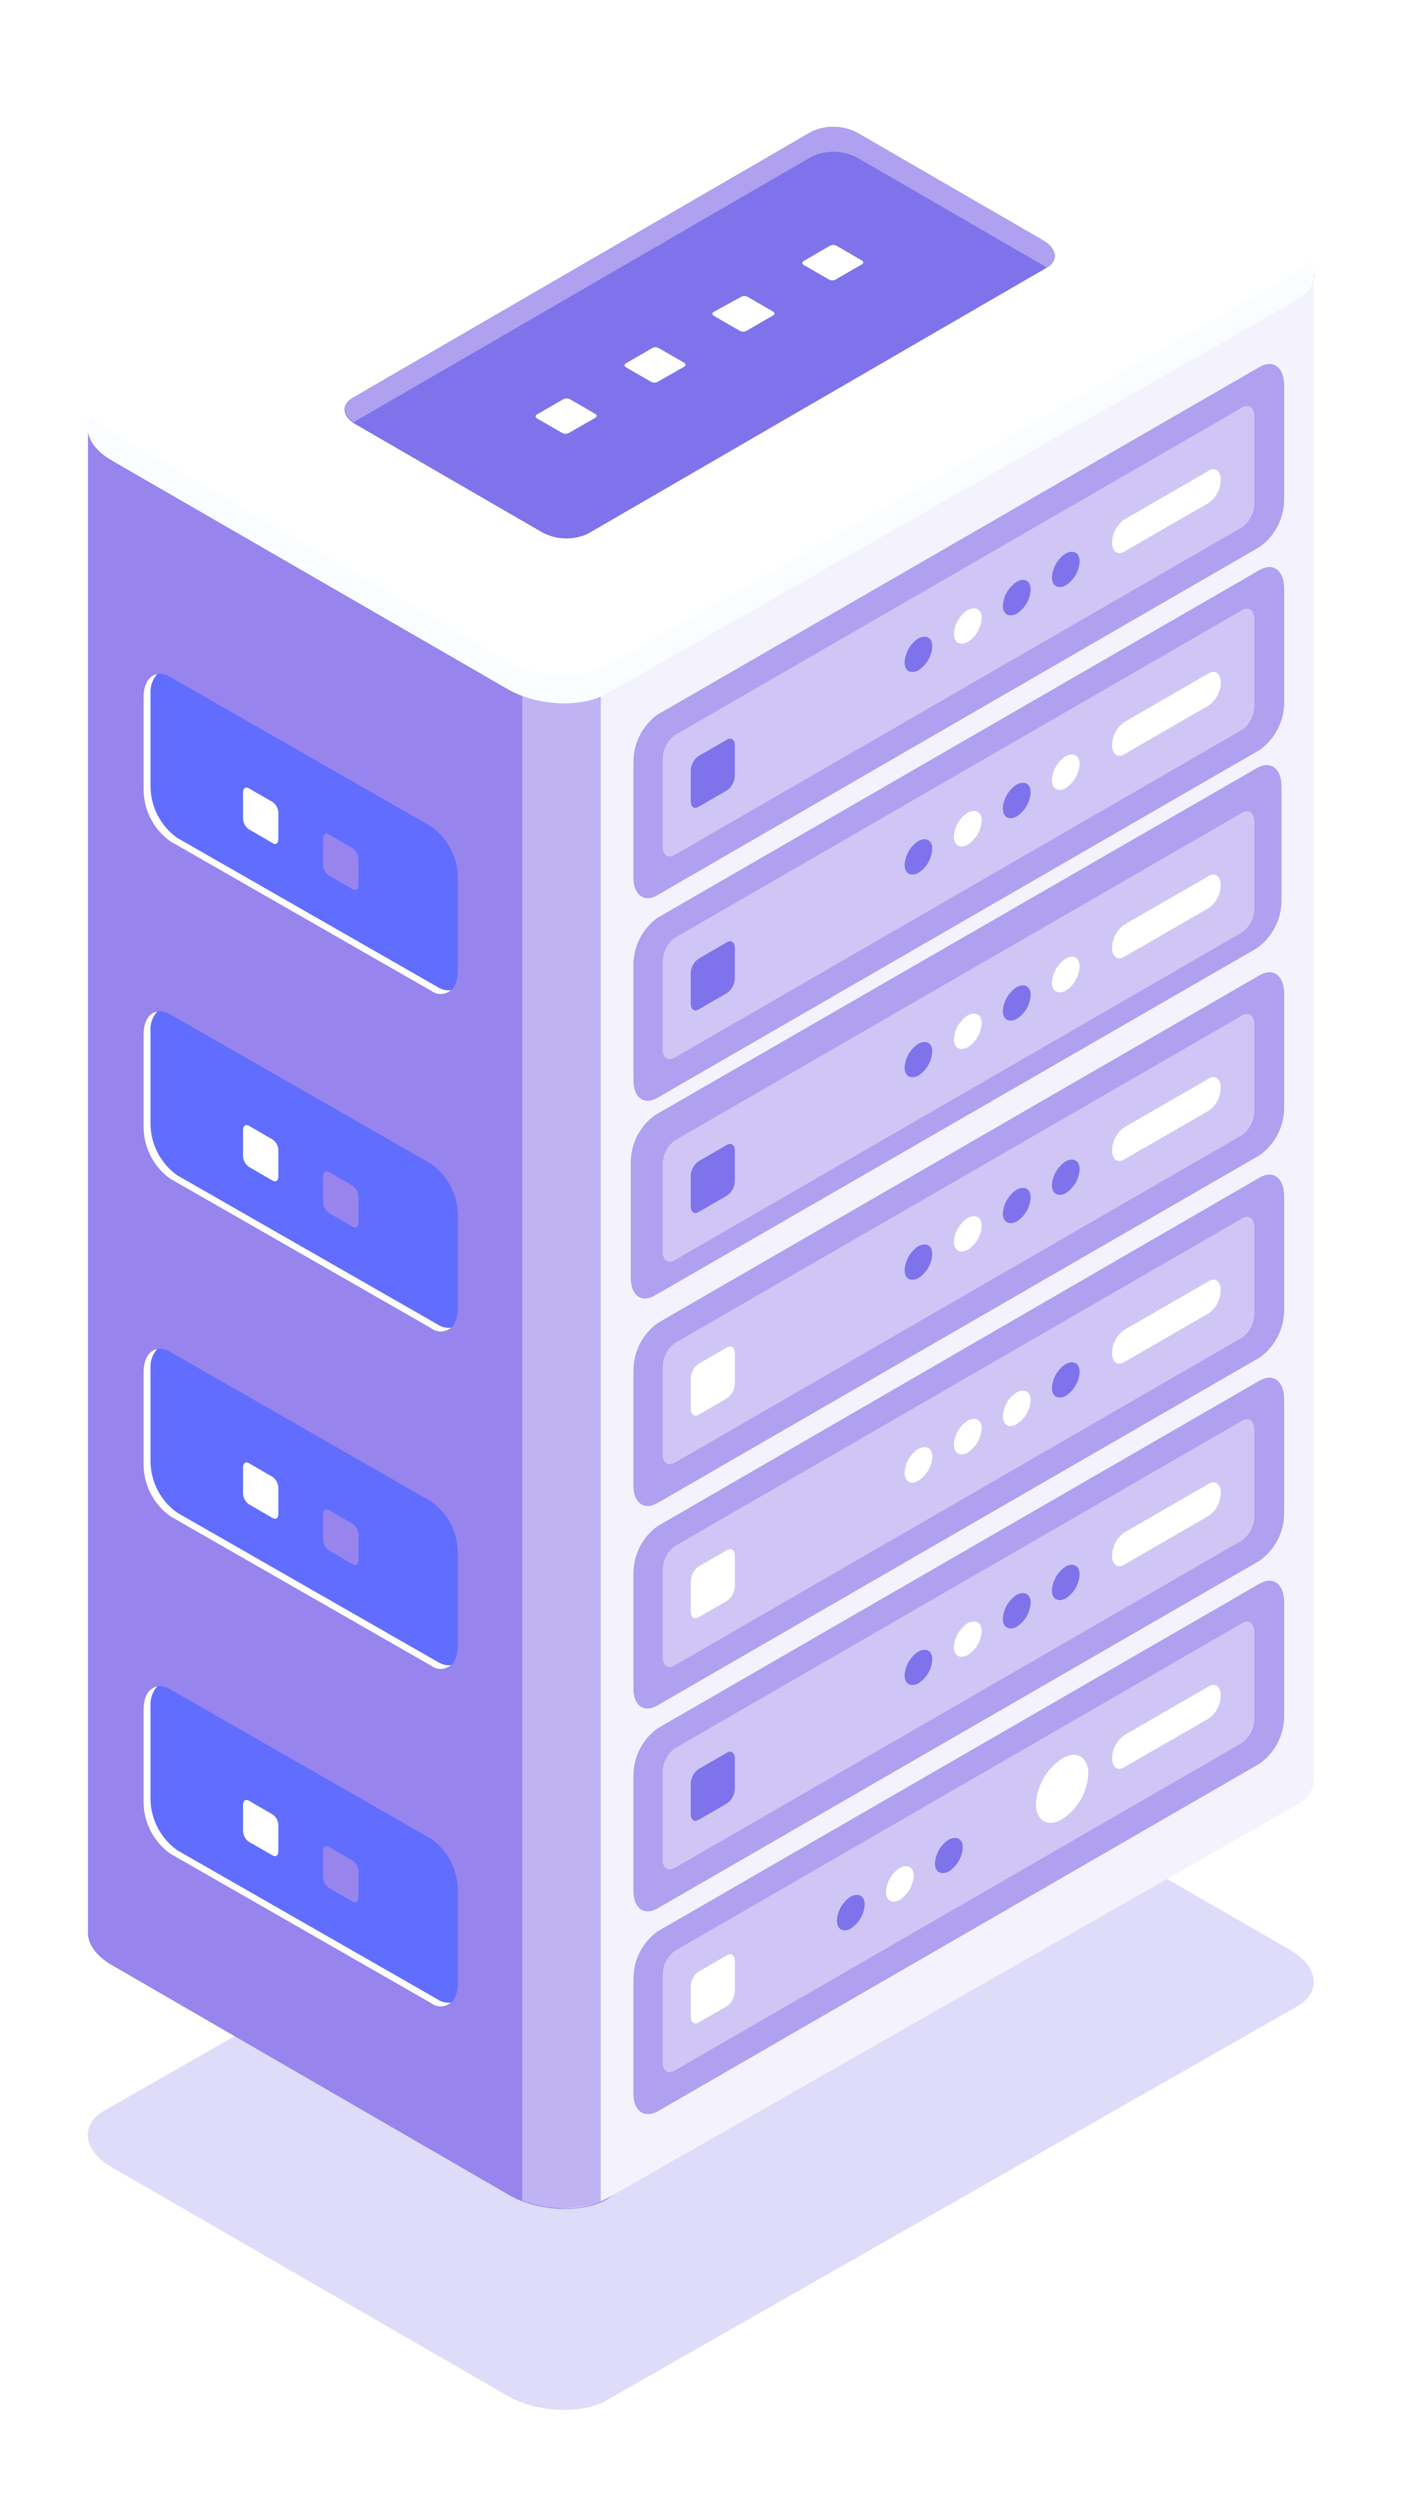
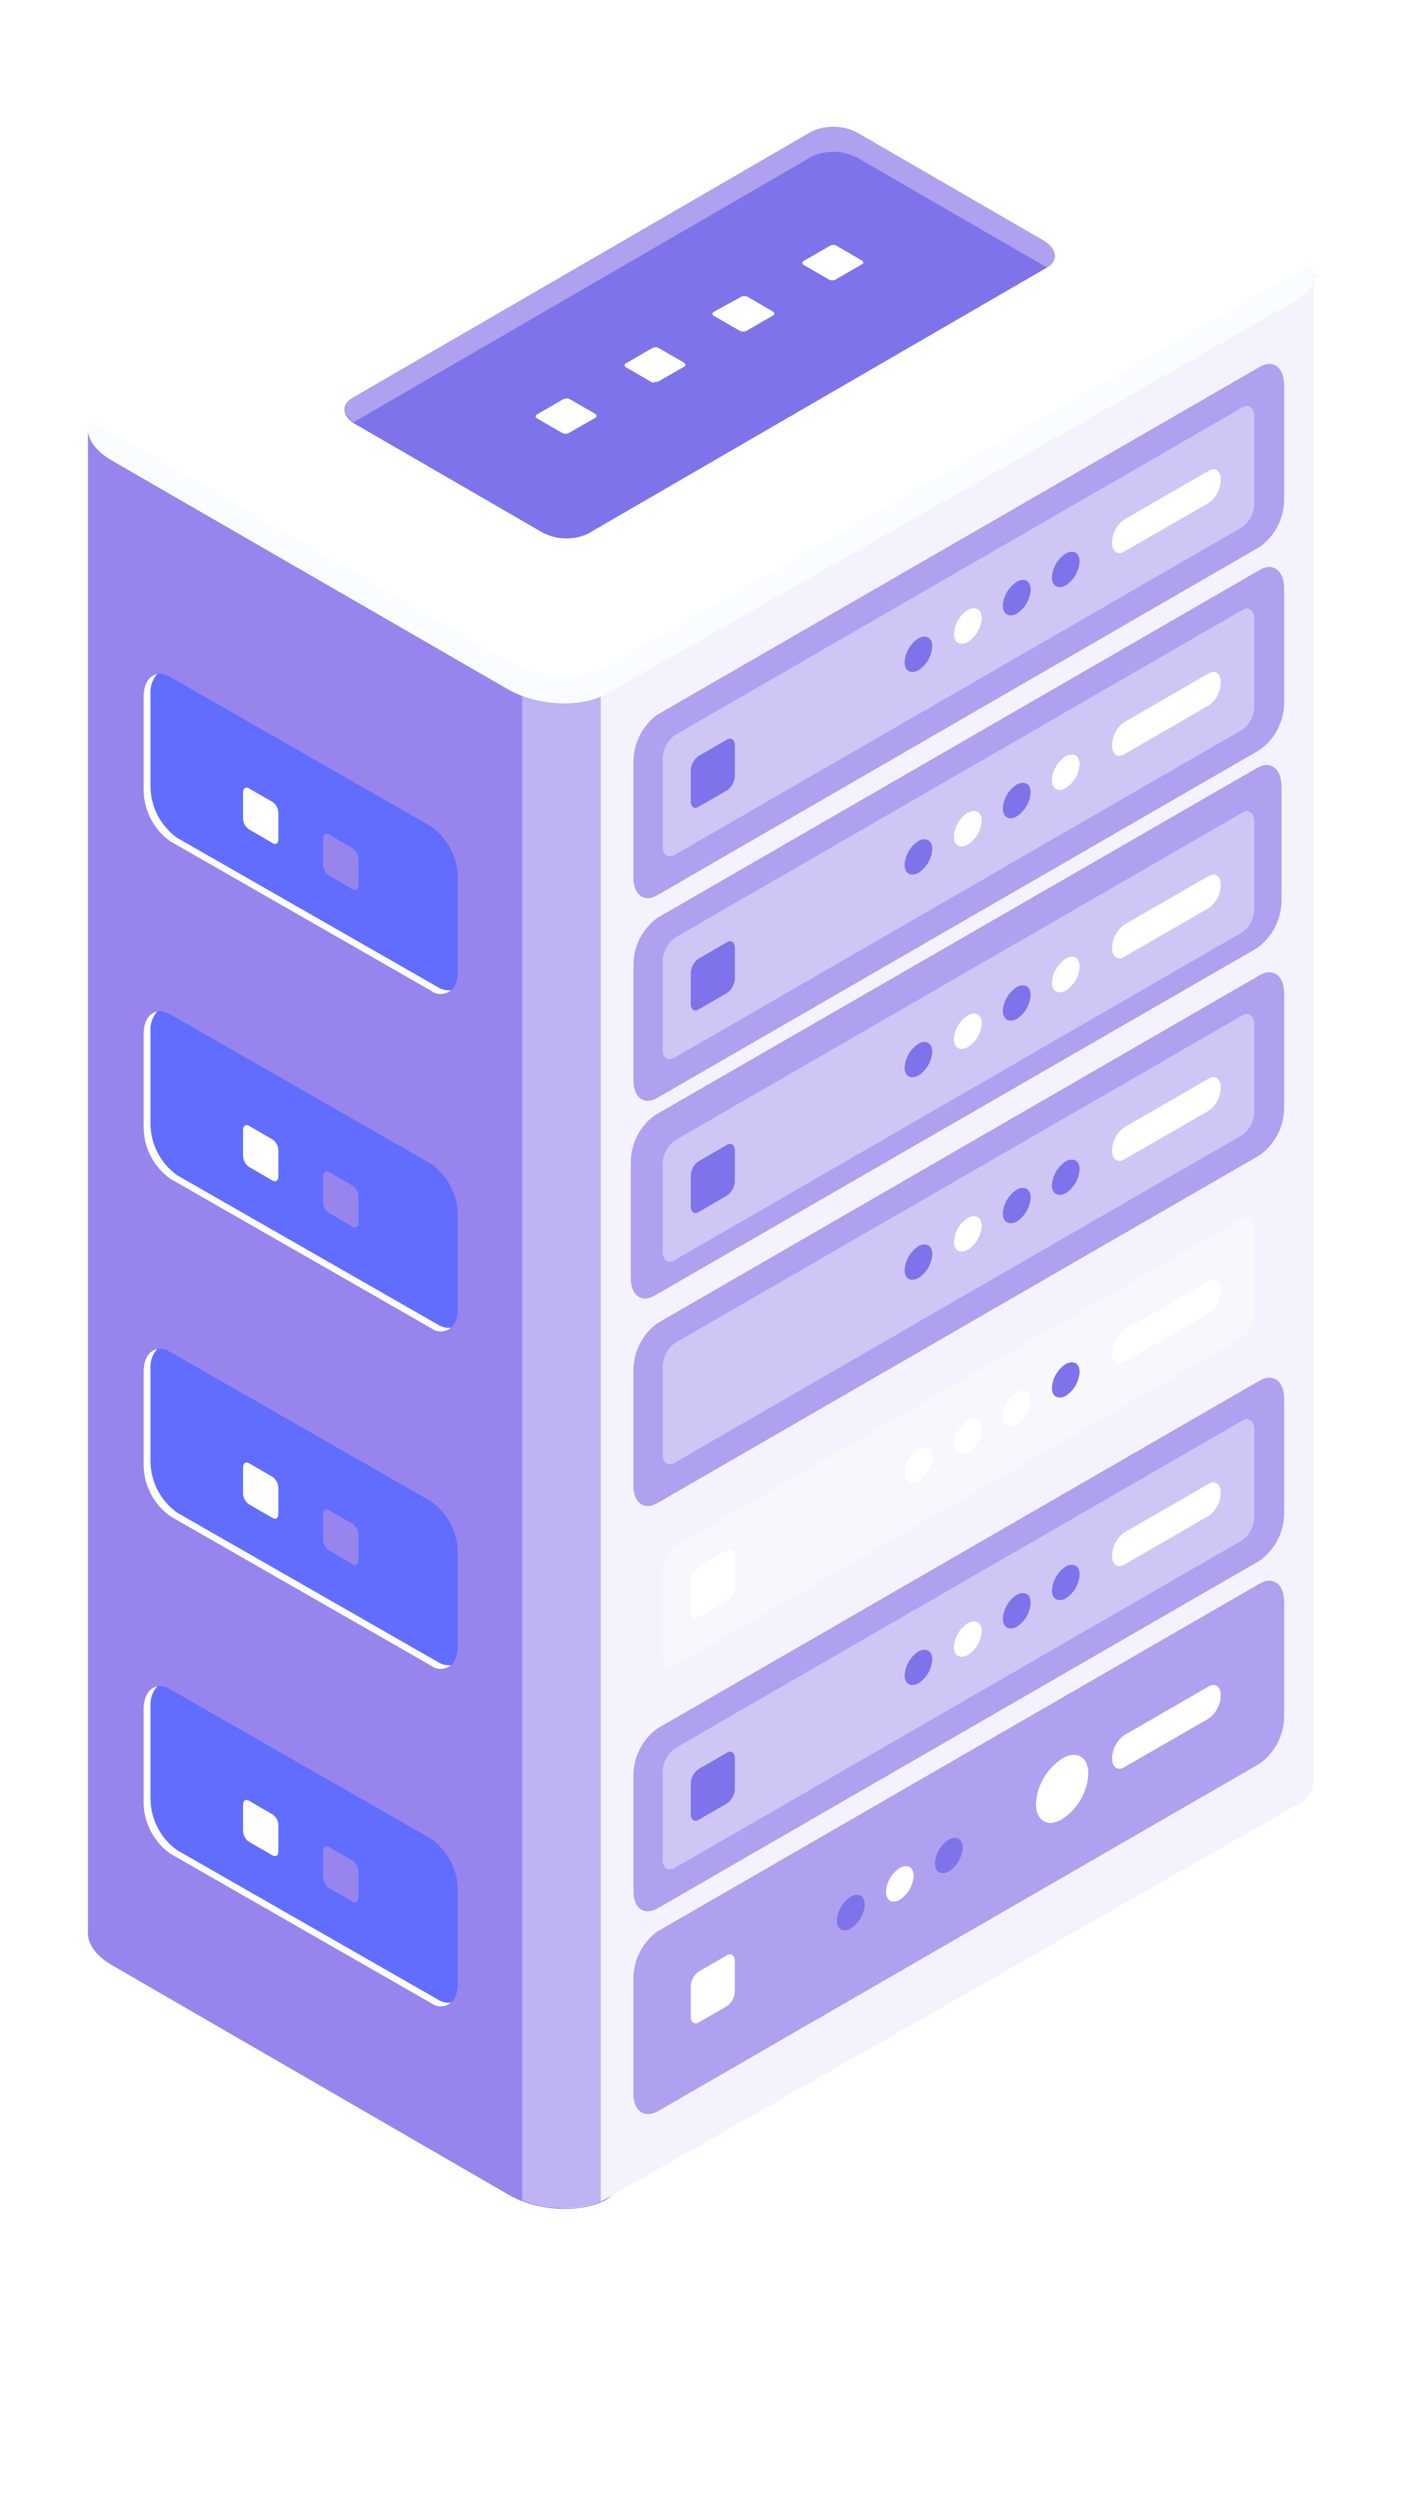
<svg xmlns="http://www.w3.org/2000/svg" width="160" height="285" viewBox="0 0 160 285" fill="none">
  <g opacity="0.5" filter="url(#filter0_d)">
-     <path d="M69.231 250.596L147.888 205.746C150.761 204.085 150.407 201.185 147.084 199.265L101.799 173.137C98.477 171.231 93.453 171.013 90.58 172.674L11.937 217.578C9.064 219.239 9.432 222.139 12.741 224.059L57.998 250.187C61.334 252.052 66.399 252.257 69.231 250.596Z" fill="#BEB9F4" />
-   </g>
+     </g>
  <path d="M10.031 220.136V48.976L78.108 31.166L90.648 23.937C93.521 22.276 98.545 22.48 101.867 24.4L113.563 31.207H149.862L139.106 196.445C139.114 197.079 138.936 197.701 138.595 198.236C138.254 198.771 137.764 199.194 137.186 199.454L69.272 250.689C66.399 252.35 61.375 252.146 58.053 250.226L12.754 224.016C10.848 222.913 9.922 221.47 10.031 220.136Z" fill="#9784EC" />
  <path d="M95.808 22.861C97.913 22.893 99.978 23.435 101.827 24.441L113.522 31.248H149.821V202.749C149.828 203.384 149.648 204.008 149.305 204.543C148.961 205.077 148.469 205.5 147.888 205.758L69.231 250.607C67.628 251.436 65.832 251.821 64.03 251.724L63.213 79.025L95.808 22.861Z" fill="#F4F2FC" />
  <path d="M68.509 250.961C65.609 252.014 62.425 251.975 59.55 250.852V76.983H68.509V250.961Z" fill="#BFB3F3" />
  <path d="M69.231 79.038L147.888 34.189C150.761 32.528 150.407 29.628 147.084 27.722L101.799 1.594C98.477 -0.326 93.453 -0.544 90.58 1.117L11.937 46.007C9.064 47.669 9.432 50.569 12.741 52.488L57.998 78.617C61.334 80.495 66.399 80.7 69.231 79.038Z" fill="white" />
  <path d="M12.754 49.261L58.012 75.39C61.334 77.309 66.358 77.527 69.231 75.866L147.888 31.03C148.456 30.714 148.949 30.277 149.331 29.75C150.311 31.344 149.862 33.073 147.888 34.203L69.231 79.052C66.358 80.713 61.334 80.509 58.012 78.589L12.754 52.447C10.181 50.964 9.391 48.88 10.521 47.246C11.091 48.089 11.858 48.78 12.754 49.261V49.261Z" fill="#FAFDFF" />
  <path d="M67.012 60.861L119.377 30.512C120.738 29.736 120.561 28.375 118.996 27.476L97.823 15.222C97.026 14.777 96.134 14.526 95.222 14.488C94.309 14.45 93.4 14.627 92.568 15.004L40.203 45.367C38.841 46.143 39.032 47.491 40.584 48.389L61.756 60.643C62.554 61.088 63.445 61.34 64.358 61.377C65.271 61.415 66.18 61.238 67.012 60.861V60.861Z" fill="#7E73EA" />
  <path d="M95.278 31.875L98.314 30.118C98.504 30.009 98.477 29.832 98.314 29.71L95.386 28.008C95.275 27.952 95.151 27.922 95.026 27.922C94.9 27.922 94.777 27.952 94.665 28.008L91.629 29.764C91.438 29.873 91.465 30.05 91.629 30.186L94.556 31.875C94.668 31.931 94.791 31.96 94.917 31.96C95.042 31.96 95.165 31.931 95.278 31.875V31.875Z" fill="white" />
  <path d="M85.148 37.702L88.184 35.946C88.361 35.85 88.347 35.66 88.184 35.537L85.257 33.835C85.142 33.779 85.016 33.749 84.889 33.749C84.761 33.749 84.636 33.779 84.521 33.835L81.376 35.564C81.199 35.673 81.213 35.864 81.376 35.986L84.303 37.675C84.429 37.754 84.573 37.799 84.722 37.804C84.87 37.809 85.017 37.773 85.148 37.702V37.702Z" fill="white" />
-   <path d="M75.004 43.529L78.04 41.787C78.231 41.678 78.204 41.487 78.04 41.364L75.113 39.676C75.002 39.617 74.878 39.585 74.752 39.585C74.626 39.585 74.502 39.617 74.391 39.676L71.355 41.433C71.164 41.541 71.192 41.732 71.355 41.855L74.282 43.543C74.395 43.597 74.519 43.624 74.645 43.622C74.77 43.62 74.893 43.588 75.004 43.529V43.529Z" fill="white" />
+   <path d="M75.004 43.529L78.04 41.787C78.231 41.678 78.204 41.487 78.04 41.364L75.113 39.676C75.002 39.617 74.878 39.585 74.752 39.585C74.626 39.585 74.502 39.617 74.391 39.676L71.355 41.433C71.164 41.541 71.192 41.732 71.355 41.855L74.282 43.543C74.395 43.597 74.519 43.624 74.645 43.622V43.529Z" fill="white" />
  <path d="M64.874 49.357L67.91 47.614C68.087 47.505 68.074 47.315 67.91 47.192L64.983 45.504C64.868 45.45 64.743 45.422 64.615 45.422C64.488 45.422 64.363 45.45 64.248 45.504L61.212 47.26C61.035 47.369 61.048 47.56 61.212 47.682L64.139 49.37C64.254 49.425 64.381 49.452 64.508 49.449C64.636 49.447 64.761 49.415 64.874 49.357V49.357Z" fill="white" />
  <path d="M119.377 30.513C119.273 30.433 119.164 30.36 119.05 30.295L97.878 18.041C97.08 17.597 96.189 17.345 95.276 17.307C94.363 17.27 93.454 17.446 92.622 17.823L40.325 48.132C39.086 47.246 38.964 46.035 40.257 45.327L92.622 14.964C93.454 14.587 94.363 14.41 95.276 14.448C96.189 14.486 97.08 14.737 97.878 15.182L119.05 27.436C120.561 28.375 120.725 29.737 119.377 30.513Z" fill="#AFA0F0" />
  <path d="M49.175 112.955L19.412 95.908C18.488 95.246 17.731 94.376 17.204 93.369C16.677 92.362 16.393 91.245 16.376 90.108V79.461C16.376 77.228 17.737 76.207 19.412 77.173L49.175 94.22C50.101 94.881 50.857 95.751 51.385 96.758C51.912 97.766 52.195 98.883 52.212 100.02V110.667C52.212 112.9 50.85 113.922 49.175 112.955Z" fill="#616DFF" />
  <path d="M17.928 76.845C17.659 77.145 17.453 77.496 17.323 77.877C17.192 78.259 17.138 78.662 17.165 79.064V89.711C17.183 90.848 17.466 91.965 17.994 92.973C18.521 93.98 19.277 94.85 20.202 95.512L49.979 112.558C50.417 112.833 50.937 112.944 51.449 112.871C51.138 113.145 50.741 113.303 50.327 113.318C49.913 113.333 49.506 113.204 49.175 112.953L19.412 95.906C18.488 95.244 17.731 94.375 17.204 93.367C16.677 92.36 16.393 91.243 16.376 90.106V79.459C16.376 77.948 17.002 77.008 17.928 76.845Z" fill="white" />
  <path d="M40.23 101.382L37.507 99.816C37.305 99.671 37.139 99.482 37.023 99.262C36.907 99.042 36.845 98.798 36.84 98.55V95.636C36.84 95.146 37.139 94.914 37.507 95.132L40.23 96.712C40.43 96.857 40.593 97.048 40.706 97.267C40.82 97.487 40.88 97.731 40.884 97.978V100.892C40.884 101.382 40.53 101.6 40.23 101.382Z" fill="#9784EC" />
  <path d="M31.094 96.112L28.371 94.533C28.171 94.391 28.007 94.203 27.893 93.985C27.78 93.768 27.72 93.526 27.718 93.28V90.353C27.718 89.876 28.003 89.645 28.371 89.863L31.094 91.429C31.293 91.575 31.456 91.766 31.569 91.985C31.682 92.205 31.744 92.448 31.748 92.695V95.622C31.748 96.099 31.462 96.385 31.094 96.112Z" fill="white" />
  <path d="M49.175 189.896L19.412 172.849C18.488 172.187 17.731 171.318 17.204 170.31C16.677 169.303 16.393 168.186 16.376 167.049V156.402C16.376 154.169 17.737 153.148 19.412 154.114L49.175 171.161C50.099 171.821 50.854 172.688 51.382 173.693C51.909 174.698 52.193 175.813 52.212 176.947V187.608C52.212 189.828 50.85 190.862 49.175 189.896Z" fill="#616DFF" />
  <path d="M17.928 153.786C17.658 154.085 17.451 154.436 17.32 154.818C17.189 155.199 17.137 155.603 17.165 156.005V166.652C17.184 167.787 17.468 168.902 17.995 169.907C18.523 170.912 19.278 171.779 20.202 172.439L49.979 189.486C50.415 189.764 50.936 189.879 51.449 189.812C51.137 190.084 50.74 190.24 50.327 190.255C49.913 190.27 49.507 190.142 49.175 189.894L19.412 172.847C18.488 172.185 17.731 171.316 17.204 170.308C16.677 169.301 16.393 168.184 16.376 167.047V156.4C16.376 154.929 17.002 153.949 17.928 153.786Z" fill="white" />
  <path d="M40.23 178.323L37.507 176.743C37.305 176.602 37.139 176.415 37.023 176.197C36.907 175.979 36.845 175.737 36.84 175.491V172.631C36.84 172.155 37.139 171.923 37.507 172.141L40.23 173.721C40.428 173.865 40.59 174.053 40.703 174.271C40.817 174.488 40.878 174.728 40.884 174.973V177.901C40.884 178.309 40.53 178.541 40.23 178.323Z" fill="#9784EC" />
  <path d="M31.094 173.053L28.371 171.474C28.17 171.33 28.006 171.14 27.892 170.92C27.778 170.699 27.718 170.456 27.718 170.208V167.294C27.718 166.804 28.003 166.586 28.371 166.79L31.094 168.37C31.295 168.515 31.458 168.705 31.572 168.925C31.685 169.145 31.746 169.388 31.748 169.636V172.55C31.748 173.04 31.462 173.271 31.094 173.053Z" fill="white" />
  <path d="M49.175 228.359L19.412 211.313C18.487 210.652 17.73 209.782 17.203 208.775C16.675 207.767 16.392 206.65 16.376 205.513V194.865C16.376 192.632 17.737 191.611 19.412 192.578L49.175 209.625C50.1 210.287 50.856 211.156 51.383 212.164C51.911 213.171 52.194 214.288 52.212 215.425V226.072C52.212 228.305 50.85 229.326 49.175 228.359Z" fill="#616DFF" />
  <path d="M17.928 192.251C17.659 192.551 17.453 192.902 17.323 193.283C17.192 193.664 17.138 194.068 17.165 194.47V205.117C17.183 206.254 17.466 207.371 17.994 208.378C18.521 209.386 19.277 210.255 20.202 210.917L49.979 227.964C50.414 228.245 50.937 228.357 51.449 228.277C51.138 228.551 50.741 228.709 50.327 228.724C49.913 228.738 49.506 228.61 49.175 228.359L19.412 211.312C18.487 210.651 17.73 209.781 17.203 208.774C16.675 207.766 16.392 206.649 16.376 205.512V194.865C16.376 193.353 17.002 192.414 17.928 192.251Z" fill="white" />
  <path d="M40.23 216.8L37.507 215.221C37.305 215.076 37.139 214.887 37.023 214.667C36.907 214.447 36.845 214.203 36.84 213.954V211.041C36.84 210.551 37.139 210.333 37.507 210.537L40.23 212.116C40.43 212.262 40.593 212.452 40.706 212.672C40.82 212.892 40.88 213.135 40.884 213.383V216.296C40.884 216.786 40.53 217.004 40.23 216.8Z" fill="#9784EC" />
  <path d="M31.094 211.517L28.371 209.951C28.171 209.806 28.007 209.616 27.893 209.396C27.78 209.176 27.72 208.933 27.718 208.685V205.771C27.718 205.281 28.003 205.05 28.371 205.268L31.094 206.847C31.294 206.989 31.458 207.177 31.572 207.395C31.685 207.612 31.746 207.854 31.748 208.1V211.027C31.748 211.504 31.462 211.735 31.094 211.517Z" fill="white" />
  <path d="M49.175 151.418L19.412 134.372C18.489 133.712 17.733 132.845 17.206 131.84C16.678 130.835 16.394 129.72 16.376 128.585V117.938C16.376 115.705 17.737 114.67 19.412 115.637L49.175 132.684C50.1 133.346 50.856 134.215 51.383 135.223C51.911 136.23 52.194 137.347 52.212 138.484V149.131C52.212 151.364 50.85 152.385 49.175 151.418Z" fill="#616DFF" />
  <path d="M17.928 115.324C17.658 115.62 17.451 115.969 17.32 116.348C17.189 116.727 17.136 117.129 17.165 117.529V128.177C17.183 129.314 17.466 130.431 17.994 131.438C18.521 132.445 19.277 133.315 20.202 133.977L49.979 151.024C50.415 151.302 50.936 151.417 51.449 151.35C51.135 151.62 50.738 151.774 50.324 151.786C49.911 151.798 49.505 151.669 49.175 151.418L19.412 134.372C18.489 133.712 17.733 132.845 17.206 131.84C16.678 130.835 16.394 129.72 16.376 128.585V117.938C16.376 116.413 17.002 115.446 17.928 115.324Z" fill="white" />
  <path d="M40.23 139.859L37.507 138.28C37.304 138.136 37.138 137.946 37.022 137.726C36.906 137.506 36.843 137.262 36.84 137.013V134.1C36.84 133.609 37.139 133.392 37.507 133.596L40.23 135.175C40.428 135.322 40.59 135.513 40.704 135.733C40.817 135.952 40.878 136.195 40.884 136.441V139.355C40.884 139.845 40.53 140.063 40.23 139.859Z" fill="#9784EC" />
  <path d="M31.094 134.59L28.371 133.01C28.171 132.865 28.007 132.675 27.893 132.455C27.78 132.235 27.72 131.992 27.718 131.744V128.83C27.718 128.34 28.003 128.122 28.371 128.327L31.094 129.906C31.296 130.05 31.46 130.24 31.573 130.46C31.687 130.681 31.747 130.924 31.748 131.172V134.086C31.748 134.576 31.462 134.794 31.094 134.59Z" fill="white" />
  <path d="M74.963 102.049L143.653 62.346C144.503 61.739 145.198 60.941 145.682 60.016C146.167 59.092 146.428 58.066 146.444 57.022V43.924C146.444 41.882 145.192 40.929 143.653 41.827L74.963 81.476C74.126 82.089 73.443 82.89 72.97 83.815C72.498 84.739 72.247 85.761 72.24 86.799V99.897C72.186 101.994 73.425 102.947 74.963 102.049Z" fill="#AFA0F0" />
  <path opacity="0.4" d="M76.937 97.46L141.679 60.086C142.104 59.771 142.449 59.36 142.686 58.887C142.922 58.414 143.044 57.892 143.041 57.363V47.505C143.041 46.47 142.414 45.994 141.679 46.443L76.937 83.818C76.515 84.135 76.171 84.546 75.935 85.019C75.699 85.491 75.576 86.012 75.576 86.541V96.385C75.521 97.433 76.161 97.91 76.937 97.46Z" fill="white" />
  <path d="M128.186 62.891L137.853 57.322C138.268 57.02 138.608 56.625 138.844 56.169C139.08 55.713 139.207 55.208 139.215 54.694V54.694C139.215 53.687 138.602 53.224 137.853 53.659L128.186 59.242C127.772 59.542 127.433 59.934 127.197 60.388C126.96 60.842 126.833 61.344 126.824 61.856V61.856C126.824 62.863 127.437 63.326 128.186 62.891Z" fill="white" />
  <path d="M119.962 65.818C119.962 66.826 120.67 67.18 121.542 66.73C121.999 66.431 122.381 66.029 122.655 65.556C122.929 65.083 123.089 64.553 123.121 64.007C123.121 62.999 122.413 62.645 121.542 63.095C121.084 63.394 120.703 63.796 120.429 64.269C120.154 64.742 119.995 65.272 119.962 65.818V65.818Z" fill="#7E73EA" />
  <path d="M114.366 69.045C114.366 70.052 115.074 70.406 115.959 69.957C116.417 69.658 116.798 69.256 117.073 68.783C117.347 68.31 117.507 67.78 117.539 67.234C117.539 66.226 116.831 65.804 115.959 66.322C115.498 66.618 115.113 67.019 114.836 67.492C114.559 67.965 114.398 68.497 114.366 69.045V69.045Z" fill="#7E73EA" />
  <path d="M108.784 72.272C108.784 73.279 109.492 73.633 110.363 73.184C110.825 72.888 111.21 72.487 111.487 72.014C111.764 71.54 111.925 71.008 111.956 70.461C111.956 69.44 111.248 69.099 110.363 69.535C109.906 69.838 109.525 70.242 109.251 70.717C108.977 71.192 108.817 71.724 108.784 72.272Z" fill="white" />
  <path d="M103.161 75.499C103.161 76.506 103.869 76.86 104.74 76.411C105.198 76.112 105.579 75.71 105.853 75.237C106.128 74.764 106.287 74.233 106.32 73.688C106.32 72.666 105.612 72.326 104.74 72.762C104.282 73.064 103.901 73.468 103.627 73.943C103.353 74.418 103.193 74.951 103.161 75.499Z" fill="#7E73EA" />
  <path d="M79.66 91.973L82.915 90.094C83.185 89.906 83.406 89.656 83.56 89.364C83.714 89.073 83.796 88.749 83.8 88.42V84.975C83.8 84.321 83.405 84.035 82.915 84.308L79.66 86.187C79.391 86.379 79.17 86.632 79.017 86.925C78.863 87.219 78.78 87.544 78.775 87.875V91.32C78.775 91.96 79.17 92.3 79.66 91.973Z" fill="#7E73EA" />
  <path d="M74.963 125.154L143.653 85.492C144.503 84.885 145.198 84.087 145.682 83.163C146.167 82.238 146.428 81.213 146.444 80.169V67.084C146.444 65.028 145.192 64.089 143.653 64.974L74.963 104.636C74.127 105.247 73.445 106.046 72.972 106.968C72.499 107.89 72.249 108.91 72.24 109.946V123.044C72.186 125.1 73.425 126.039 74.963 125.154Z" fill="#AFA0F0" />
  <path opacity="0.4" d="M76.937 120.566L141.679 83.178C142.104 82.863 142.449 82.452 142.686 81.979C142.922 81.506 143.044 80.984 143.041 80.455V70.611C143.041 69.562 142.414 69.086 141.679 69.535L76.937 106.923C76.515 107.24 76.171 107.651 75.935 108.124C75.699 108.597 75.576 109.118 75.576 109.646V119.531C75.521 120.539 76.161 121.015 76.937 120.566Z" fill="white" />
  <path d="M128.186 85.996L137.853 80.414C138.271 80.114 138.612 79.72 138.848 79.263C139.085 78.806 139.21 78.3 139.215 77.786V77.786C139.215 76.778 138.602 76.316 137.853 76.751L128.186 82.334C127.772 82.634 127.433 83.026 127.197 83.48C126.96 83.934 126.833 84.436 126.824 84.948C126.824 85.969 127.437 86.432 128.186 85.996Z" fill="white" />
  <path d="M119.962 88.91C119.962 89.931 120.67 90.34 121.542 89.836C121.998 89.535 122.378 89.133 122.652 88.66C122.926 88.188 123.087 87.658 123.121 87.113C123.121 86.105 122.413 85.751 121.542 86.2C121.086 86.498 120.706 86.898 120.431 87.368C120.157 87.839 119.997 88.367 119.962 88.91V88.91Z" fill="white" />
  <path d="M114.366 92.137C114.366 93.158 115.074 93.566 115.959 93.063C116.415 92.761 116.794 92.359 117.068 91.886C117.342 91.414 117.503 90.884 117.539 90.34C117.539 89.332 116.831 88.978 115.959 89.427C115.499 89.722 115.116 90.121 114.839 90.591C114.562 91.062 114.4 91.592 114.366 92.137V92.137Z" fill="#7E73EA" />
  <path d="M108.784 95.364C108.784 96.371 109.492 96.793 110.363 96.276C110.825 95.98 111.21 95.579 111.487 95.106C111.764 94.632 111.925 94.1 111.956 93.553C111.956 92.545 111.248 92.191 110.363 92.64C109.906 92.939 109.524 93.341 109.25 93.814C108.976 94.287 108.816 94.818 108.784 95.364V95.364Z" fill="white" />
  <path d="M103.161 98.591C103.161 99.598 103.869 99.952 104.74 99.503C105.198 99.204 105.579 98.802 105.853 98.329C106.128 97.856 106.287 97.325 106.32 96.78C106.32 95.772 105.612 95.418 104.74 95.867C104.283 96.166 103.901 96.568 103.627 97.041C103.353 97.514 103.193 98.045 103.161 98.591V98.591Z" fill="#7E73EA" />
  <path d="M79.66 115.079L82.915 113.2C83.184 113.008 83.405 112.755 83.559 112.461C83.712 112.168 83.795 111.843 83.8 111.512V108.067C83.8 107.427 83.405 107.127 82.915 107.4L79.66 109.292C79.39 109.481 79.169 109.731 79.015 110.022C78.861 110.314 78.779 110.638 78.775 110.967V114.412C78.775 115.065 79.17 115.351 79.66 115.079Z" fill="#7E73EA" />
  <path d="M74.662 147.689L143.352 108.082C144.199 107.473 144.893 106.674 145.377 105.75C145.862 104.826 146.124 103.802 146.143 102.758V89.66C146.143 87.604 144.891 86.665 143.352 87.55L74.662 127.144C73.825 127.757 73.142 128.558 72.669 129.483C72.197 130.407 71.947 131.429 71.939 132.467V145.565C71.885 147.635 73.124 148.574 74.662 147.689Z" fill="#AFA0F0" />
  <path opacity="0.4" d="M76.937 143.658L141.679 106.27C142.106 105.956 142.452 105.546 142.689 105.072C142.925 104.599 143.046 104.076 143.041 103.546V93.702C143.041 92.668 142.414 92.191 141.679 92.64L76.937 130.015C76.515 130.332 76.172 130.743 75.935 131.216C75.699 131.688 75.576 132.21 75.576 132.738V142.582C75.521 143.63 76.161 144.107 76.937 143.658Z" fill="white" />
  <path d="M128.186 109.088L137.853 103.506C138.269 103.207 138.609 102.815 138.845 102.361C139.082 101.907 139.208 101.403 139.215 100.891V100.891C139.215 99.884 138.602 99.421 137.853 99.857L128.186 105.425C127.772 105.729 127.434 106.124 127.198 106.58C126.962 107.036 126.834 107.54 126.825 108.053V108.053C126.825 109.061 127.437 109.524 128.186 109.088Z" fill="white" />
  <path d="M119.962 112.015C119.962 113.023 120.67 113.377 121.542 112.927C121.999 112.629 122.381 112.226 122.655 111.754C122.929 111.281 123.089 110.75 123.121 110.204C123.121 109.183 122.413 108.775 121.542 109.279C121.084 109.58 120.703 109.985 120.428 110.46C120.154 110.935 119.995 111.468 119.962 112.015Z" fill="white" />
  <path d="M114.366 115.242C114.366 116.25 115.074 116.604 115.959 116.154C116.417 115.855 116.798 115.453 117.073 114.98C117.347 114.508 117.507 113.977 117.539 113.431C117.539 112.424 116.831 112.07 115.959 112.519C115.499 112.817 115.115 113.218 114.839 113.691C114.562 114.164 114.4 114.695 114.366 115.242V115.242Z" fill="#7E73EA" />
  <path d="M108.784 118.469C108.784 119.477 109.492 119.831 110.363 119.381C110.825 119.085 111.21 118.684 111.487 118.211C111.764 117.738 111.925 117.206 111.956 116.658C111.956 115.651 111.248 115.297 110.363 115.746C109.906 116.045 109.524 116.447 109.25 116.92C108.976 117.393 108.816 117.923 108.784 118.469V118.469Z" fill="white" />
  <path d="M103.161 121.696C103.161 122.703 103.869 123.057 104.74 122.608C105.196 122.308 105.577 121.905 105.851 121.433C106.125 120.96 106.285 120.43 106.32 119.885C106.32 118.877 105.612 118.523 104.74 118.973C104.283 119.272 103.901 119.674 103.627 120.147C103.353 120.62 103.193 121.15 103.161 121.696Z" fill="#7E73EA" />
  <path d="M79.661 138.17L82.915 136.292C83.184 136.102 83.405 135.852 83.558 135.561C83.712 135.27 83.795 134.946 83.8 134.617V131.172C83.8 130.519 83.405 130.219 82.915 130.505L79.661 132.384C79.391 132.573 79.171 132.824 79.017 133.115C78.863 133.406 78.78 133.729 78.776 134.059V137.503C78.776 138.157 79.17 138.456 79.661 138.17Z" fill="#7E73EA" />
  <path d="M74.963 171.351L143.653 131.69C144.503 131.082 145.198 130.285 145.682 129.36C146.167 128.435 146.428 127.41 146.444 126.366V113.268C146.444 111.225 145.192 110.272 143.653 111.171L74.963 150.847C74.126 151.461 73.445 152.262 72.972 153.186C72.499 154.11 72.249 155.132 72.24 156.17V169.268C72.186 171.27 73.425 172.236 74.963 171.351Z" fill="#AFA0F0" />
  <path opacity="0.4" d="M76.937 166.749L141.679 129.375C142.104 129.06 142.449 128.649 142.686 128.176C142.922 127.703 143.044 127.181 143.041 126.652V116.808C143.041 115.773 142.414 115.297 141.679 115.746L76.937 153.12C76.515 153.438 76.173 153.849 75.937 154.322C75.7 154.794 75.577 155.315 75.576 155.843V165.687C75.521 166.722 76.161 167.185 76.937 166.749Z" fill="white" />
  <path d="M128.186 132.18L137.853 126.611C138.269 126.309 138.609 125.915 138.845 125.459C139.082 125.002 139.208 124.497 139.215 123.983V123.983C139.215 122.976 138.602 122.513 137.853 122.948L128.186 128.531C127.772 128.831 127.433 129.223 127.197 129.677C126.96 130.131 126.833 130.633 126.824 131.145C126.824 132.152 127.437 132.615 128.186 132.18Z" fill="white" />
  <path d="M119.962 135.107C119.962 136.115 120.67 136.469 121.542 136.019C121.999 135.72 122.381 135.318 122.655 134.845C122.929 134.372 123.089 133.842 123.121 133.296C123.121 132.289 122.413 131.935 121.542 132.384C121.084 132.683 120.703 133.085 120.429 133.558C120.154 134.031 119.995 134.561 119.962 135.107V135.107Z" fill="#7E73EA" />
  <path d="M114.366 138.334C114.366 139.341 115.074 139.695 115.959 139.246C116.417 138.947 116.798 138.545 117.073 138.072C117.347 137.599 117.507 137.069 117.539 136.523C117.539 135.515 116.831 135.161 115.959 135.611C115.498 135.907 115.113 136.308 114.836 136.781C114.559 137.254 114.398 137.786 114.366 138.334V138.334Z" fill="#7E73EA" />
  <path d="M108.784 141.561C108.784 142.568 109.492 142.922 110.363 142.473C110.825 142.177 111.21 141.776 111.487 141.303C111.764 140.83 111.925 140.297 111.956 139.75C111.956 138.742 111.248 138.388 110.363 138.838C109.906 139.137 109.524 139.539 109.25 140.012C108.976 140.484 108.816 141.015 108.784 141.561V141.561Z" fill="white" />
  <path d="M103.161 144.788C103.161 145.795 103.869 146.149 104.74 145.7C105.198 145.401 105.579 144.999 105.853 144.526C106.128 144.053 106.287 143.523 106.32 142.977C106.32 141.956 105.612 141.615 104.74 142.051C104.283 142.354 103.902 142.758 103.628 143.233C103.354 143.708 103.194 144.24 103.161 144.788V144.788Z" fill="#7E73EA" />
-   <path d="M79.66 161.276L82.915 159.397C83.184 159.205 83.405 158.952 83.559 158.659C83.712 158.365 83.795 158.04 83.8 157.709V154.264C83.8 153.624 83.405 153.325 82.915 153.597L79.66 155.476C79.391 155.668 79.17 155.921 79.017 156.214C78.863 156.508 78.78 156.833 78.775 157.164V160.609C78.775 161.249 79.17 161.548 79.66 161.276Z" fill="white" />
-   <path d="M74.963 194.416L143.653 154.754C144.502 154.149 145.196 153.354 145.681 152.431C146.166 151.509 146.427 150.486 146.444 149.444V136.346C146.444 134.29 145.192 133.351 143.653 134.236L74.963 173.993C74.127 174.604 73.445 175.403 72.972 176.325C72.499 177.247 72.249 178.267 72.24 179.303V192.401C72.186 194.416 73.425 195.328 74.963 194.416Z" fill="#AFA0F0" />
  <path opacity="0.4" d="M76.937 189.855L141.679 152.467C142.104 152.152 142.449 151.741 142.686 151.268C142.922 150.795 143.044 150.273 143.041 149.744V139.954C143.041 138.906 142.414 138.429 141.679 138.879L76.937 176.267C76.515 176.584 76.171 176.995 75.935 177.467C75.699 177.94 75.576 178.461 75.576 178.99V188.834C75.521 189.828 76.161 190.331 76.937 189.855Z" fill="white" />
  <path d="M128.186 155.285L137.853 149.703C138.269 149.404 138.609 149.012 138.845 148.558C139.082 148.104 139.208 147.601 139.215 147.089V147.089C139.215 146.067 138.602 145.605 137.853 146.04L128.186 151.623C127.77 151.924 127.43 152.319 127.194 152.775C126.957 153.231 126.831 153.737 126.824 154.25V154.25C126.824 155.258 127.437 155.721 128.186 155.285Z" fill="white" />
  <path d="M119.962 158.213C119.962 159.22 120.67 159.574 121.542 159.125C121.998 158.824 122.378 158.422 122.652 157.949C122.926 157.477 123.087 156.947 123.121 156.402C123.121 155.394 122.413 155.04 121.542 155.489C121.084 155.788 120.703 156.19 120.429 156.663C120.154 157.136 119.995 157.667 119.962 158.213V158.213Z" fill="#7E73EA" />
  <path d="M114.366 161.426C114.366 162.447 115.074 162.855 115.959 162.352C116.416 162.051 116.796 161.649 117.07 161.176C117.344 160.704 117.504 160.174 117.539 159.629C117.539 158.621 116.831 158.267 115.959 158.716C115.499 159.011 115.116 159.41 114.839 159.88C114.562 160.351 114.4 160.881 114.366 161.426V161.426Z" fill="white" />
  <path d="M108.784 164.653C108.784 165.674 109.492 166.082 110.363 165.578C110.823 165.28 111.206 164.879 111.483 164.406C111.759 163.933 111.922 163.402 111.956 162.855C111.956 161.848 111.248 161.494 110.363 161.943C109.907 162.241 109.527 162.641 109.253 163.111C108.979 163.581 108.818 164.109 108.784 164.653V164.653Z" fill="white" />
  <path d="M103.161 167.88C103.161 168.887 103.869 169.309 104.74 168.792C105.198 168.493 105.579 168.091 105.853 167.618C106.128 167.145 106.287 166.614 106.32 166.069C106.32 165.061 105.612 164.707 104.74 165.156C104.283 165.455 103.901 165.857 103.627 166.33C103.353 166.803 103.193 167.334 103.161 167.88V167.88Z" fill="white" />
  <path d="M79.66 184.368L82.915 182.489C83.184 182.297 83.405 182.044 83.559 181.75C83.712 181.457 83.795 181.132 83.8 180.801V177.356C83.8 176.716 83.405 176.416 82.915 176.702L79.66 178.581C79.391 178.771 79.171 179.021 79.017 179.312C78.863 179.603 78.78 179.927 78.775 180.256V183.701C78.775 184.354 79.17 184.654 79.66 184.368Z" fill="white" />
  <path d="M74.963 217.562L143.653 177.914C144.502 177.306 145.196 176.508 145.681 175.584C146.166 174.659 146.427 173.634 146.444 172.59V159.492C146.444 157.436 145.192 156.497 143.653 157.382L74.963 197.044C74.126 197.657 73.443 198.458 72.97 199.383C72.498 200.307 72.247 201.329 72.24 202.367V215.466C72.186 217.481 73.425 218.434 74.963 217.562Z" fill="#AFA0F0" />
  <path opacity="0.4" d="M76.937 212.947L141.679 175.572C142.103 175.256 142.446 174.845 142.683 174.372C142.919 173.899 143.042 173.378 143.041 172.849V163.005C143.041 161.97 142.414 161.494 141.679 161.943L76.937 199.318C76.515 199.635 76.171 200.046 75.935 200.518C75.699 200.991 75.576 201.512 75.576 202.041V211.898C75.521 212.92 76.161 213.396 76.937 212.947Z" fill="white" />
  <path d="M128.186 178.377L137.853 172.795C138.269 172.496 138.609 172.104 138.845 171.65C139.082 171.196 139.208 170.692 139.215 170.181V170.181C139.215 169.173 138.602 168.71 137.853 169.146L128.186 174.714C127.772 175.018 127.434 175.413 127.198 175.869C126.962 176.325 126.834 176.829 126.824 177.342V177.342C126.824 178.35 127.437 178.813 128.186 178.377Z" fill="white" />
  <path d="M119.962 181.304C119.962 182.312 120.67 182.666 121.542 182.217C121.999 181.918 122.381 181.516 122.655 181.043C122.929 180.57 123.089 180.039 123.121 179.494C123.121 178.472 122.413 178.132 121.542 178.568C121.085 178.87 120.704 179.275 120.43 179.75C120.156 180.225 119.996 180.757 119.962 181.304V181.304Z" fill="#7E73EA" />
  <path d="M114.366 184.531C114.366 185.539 115.074 185.893 115.959 185.443C116.417 185.144 116.798 184.742 117.073 184.27C117.347 183.797 117.507 183.266 117.539 182.72C117.539 181.699 116.831 181.359 115.959 181.795C115.497 182.093 115.112 182.497 114.836 182.972C114.559 183.448 114.398 183.982 114.366 184.531V184.531Z" fill="#7E73EA" />
  <path d="M108.784 187.758C108.784 188.766 109.492 189.12 110.363 188.67C110.825 188.374 111.21 187.973 111.487 187.5C111.764 187.027 111.925 186.495 111.956 185.947C111.956 184.94 111.248 184.586 110.363 185.035C109.907 185.335 109.527 185.738 109.253 186.211C108.979 186.683 108.818 187.213 108.784 187.758V187.758Z" fill="white" />
  <path d="M103.161 190.985C103.161 191.993 103.869 192.347 104.74 191.897C105.198 191.598 105.579 191.196 105.853 190.723C106.128 190.25 106.287 189.72 106.32 189.174C106.32 188.167 105.612 187.813 104.74 188.262C104.283 188.561 103.901 188.963 103.627 189.436C103.353 189.909 103.193 190.439 103.161 190.985V190.985Z" fill="#7E73EA" />
  <path d="M79.66 207.46L82.915 205.581C83.184 205.391 83.405 205.141 83.558 204.85C83.712 204.559 83.795 204.235 83.8 203.906V200.461C83.8 199.808 83.405 199.508 82.915 199.794L79.66 201.673C79.391 201.865 79.17 202.118 79.017 202.412C78.863 202.705 78.78 203.03 78.775 203.361V206.793C78.775 207.446 79.17 207.746 79.66 207.46Z" fill="#7E73EA" />
  <path d="M74.963 240.709L143.653 201.047C144.503 200.44 145.198 199.642 145.682 198.717C146.167 197.793 146.428 196.767 146.444 195.723V182.625C146.444 180.583 145.192 179.643 143.653 180.528L74.963 220.19C74.127 220.802 73.445 221.6 72.972 222.522C72.499 223.444 72.249 224.464 72.24 225.5V238.598C72.186 240.586 73.425 241.526 74.963 240.709Z" fill="#AFA0F0" />
-   <path opacity="0.4" d="M76.937 236.039L141.679 198.664C142.104 198.349 142.449 197.939 142.686 197.466C142.922 196.992 143.044 196.47 143.041 195.941V186.097C143.041 185.049 142.414 184.572 141.679 185.022L76.937 222.41C76.513 222.725 76.169 223.136 75.932 223.609C75.696 224.082 75.574 224.604 75.576 225.133V234.977C75.521 236.011 76.161 236.488 76.937 236.039Z" fill="white" />
  <path d="M128.186 201.469L137.853 195.9C138.269 195.599 138.609 195.204 138.845 194.748C139.082 194.292 139.208 193.786 139.215 193.273C139.215 192.265 138.602 191.802 137.853 192.238L128.186 197.82C127.772 198.12 127.433 198.513 127.197 198.966C126.96 199.42 126.833 199.923 126.824 200.434V200.434C126.824 201.442 127.437 201.918 128.186 201.469Z" fill="white" />
  <path d="M118.138 205.649C118.138 207.555 119.499 208.372 121.133 207.378C122.004 206.809 122.727 206.043 123.245 205.141C123.764 204.24 124.062 203.229 124.115 202.191C124.115 200.284 122.753 199.468 121.133 200.475C120.261 201.039 119.534 201.803 119.014 202.702C118.493 203.601 118.193 204.611 118.138 205.649V205.649Z" fill="white" />
  <path d="M106.619 212.416C106.619 213.437 107.327 213.777 108.199 213.342C108.659 213.044 109.043 212.643 109.319 212.17C109.596 211.697 109.758 211.166 109.792 210.619C109.792 209.611 109.084 209.257 108.199 209.706C107.743 210.004 107.363 210.404 107.088 210.874C106.814 211.345 106.654 211.873 106.619 212.416V212.416Z" fill="#7E73EA" />
  <path d="M101.037 215.643C101.037 216.664 101.745 217.072 102.616 216.569C103.072 216.267 103.451 215.865 103.725 215.392C103.999 214.92 104.16 214.39 104.196 213.845C104.196 212.838 103.488 212.484 102.616 212.933C102.16 213.231 101.78 213.631 101.506 214.101C101.232 214.572 101.071 215.099 101.037 215.643V215.643Z" fill="white" />
  <path d="M95.441 218.924C95.441 219.932 96.149 220.354 97.034 219.836C97.492 219.537 97.873 219.135 98.147 218.662C98.421 218.189 98.581 217.659 98.613 217.113C98.613 216.106 97.905 215.752 97.034 216.201C96.572 216.497 96.187 216.898 95.91 217.371C95.633 217.844 95.472 218.377 95.441 218.924V218.924Z" fill="#7E73EA" />
  <path d="M79.66 230.565L82.915 228.686C83.184 228.494 83.405 228.241 83.559 227.948C83.712 227.654 83.795 227.329 83.8 226.998V223.553C83.8 222.913 83.405 222.614 82.915 222.886L79.66 224.765C79.391 224.957 79.17 225.21 79.017 225.504C78.863 225.797 78.78 226.122 78.775 226.453V229.898C78.775 230.538 79.17 230.838 79.66 230.565Z" fill="white" />
  <defs>
    <filter id="filter0_d" x="0" y="171.556" width="159.829" height="113.168" filterUnits="userSpaceOnUse" color-interpolation-filters="sRGB">
      <feFlood flood-opacity="0" result="BackgroundImageFix" />
      <feColorMatrix in="SourceAlpha" type="matrix" values="0 0 0 0 0 0 0 0 0 0 0 0 0 0 0 0 0 0 127 0" />
      <feOffset dy="23" />
      <feGaussianBlur stdDeviation="5" />
      <feColorMatrix type="matrix" values="0 0 0 0 0.686 0 0 0 0 0.627 0 0 0 0 0.941 0 0 0 1 0" />
      <feBlend mode="normal" in2="BackgroundImageFix" result="effect1_dropShadow" />
      <feBlend mode="normal" in="SourceGraphic" in2="effect1_dropShadow" result="shape" />
    </filter>
  </defs>
</svg>